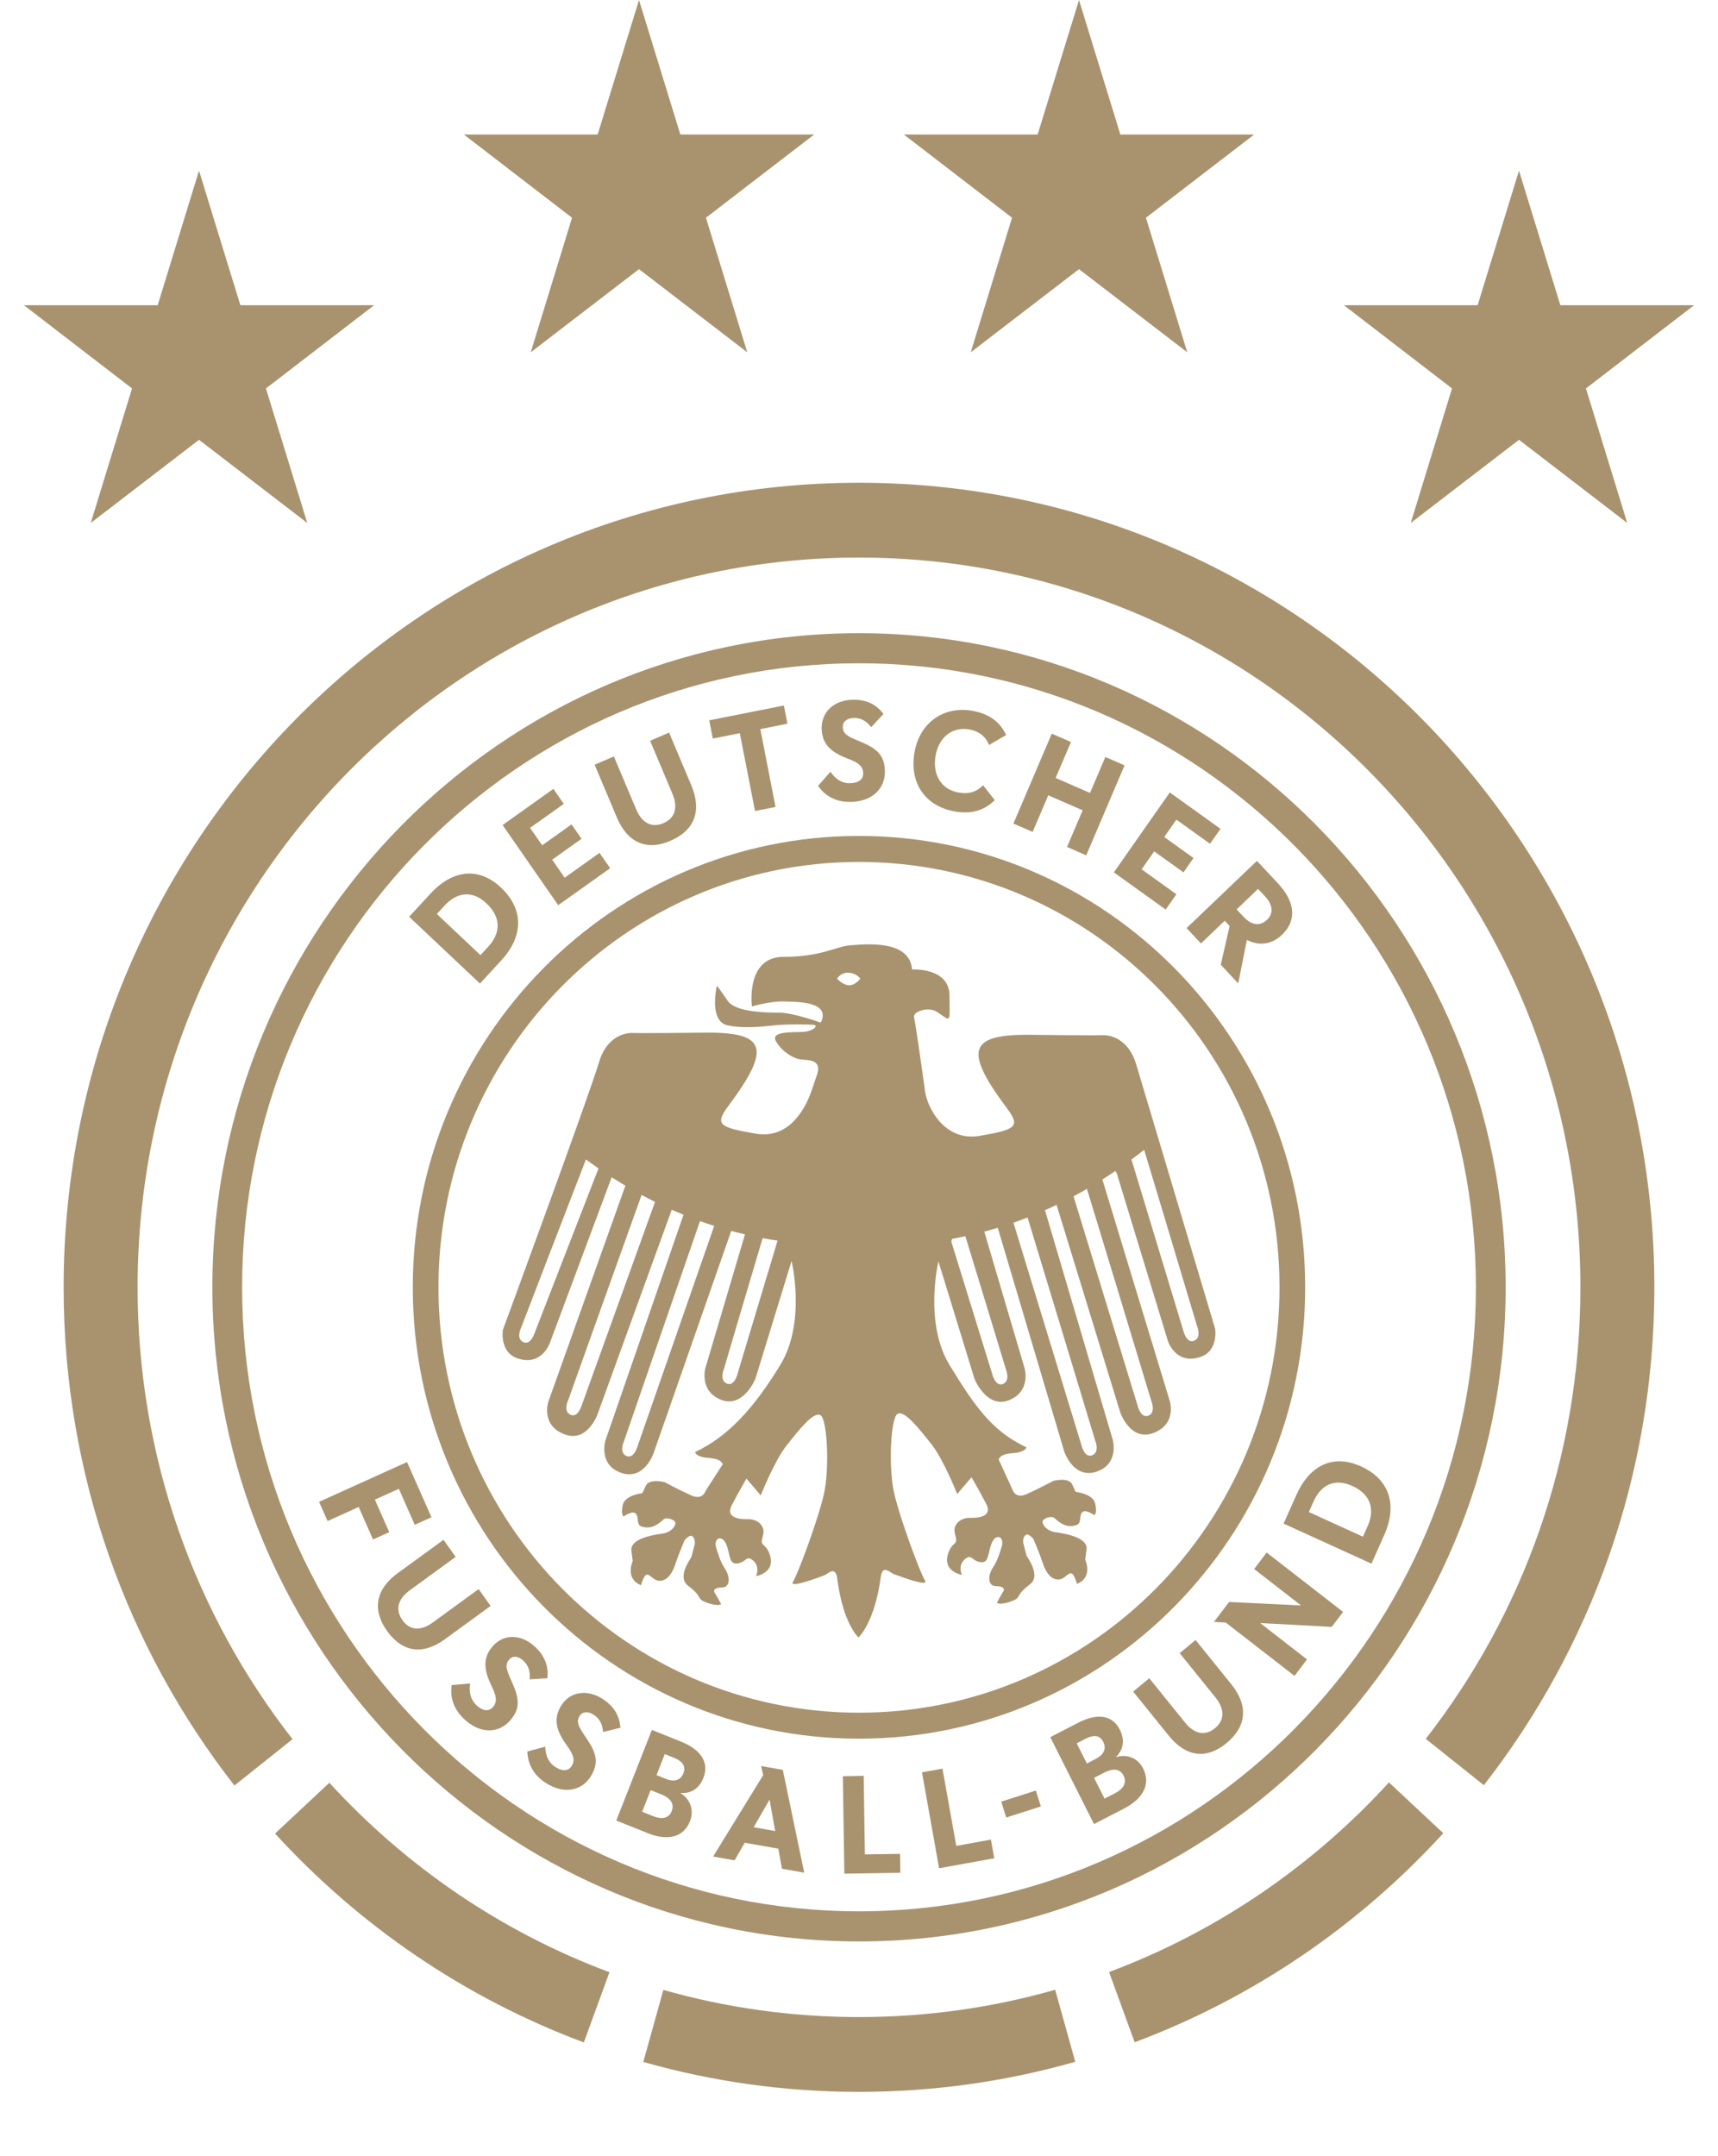
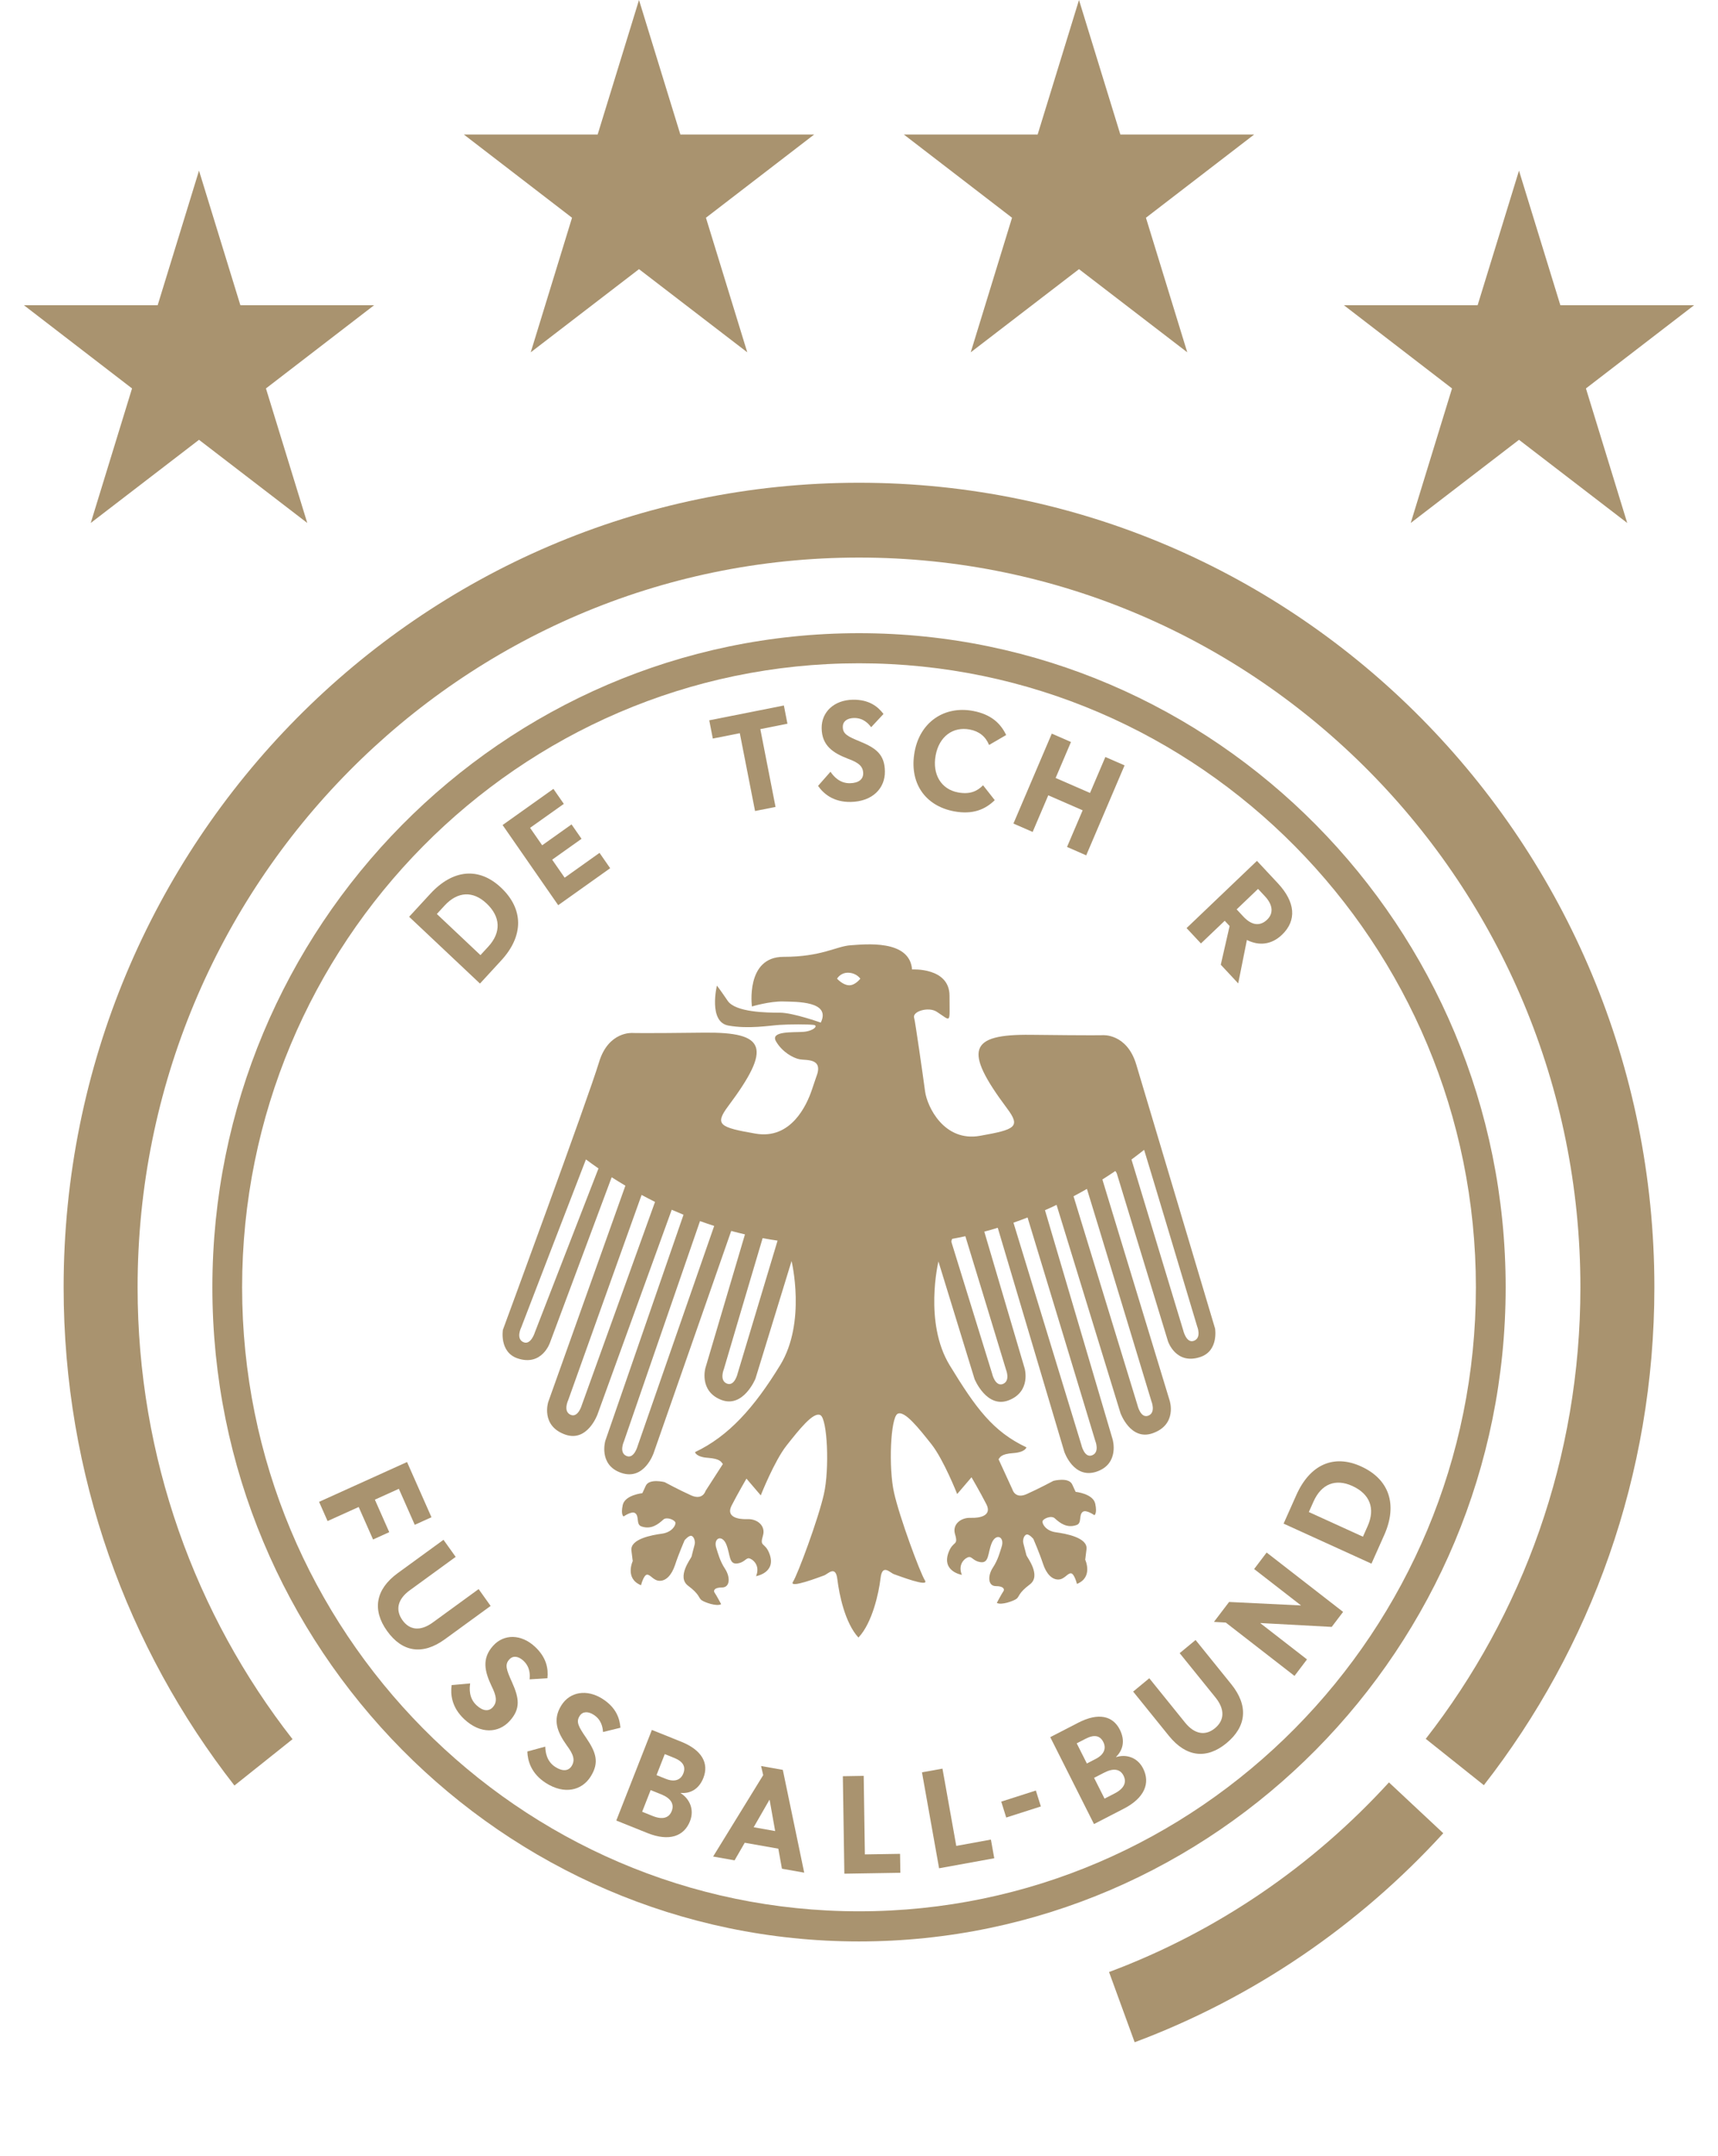
<svg xmlns="http://www.w3.org/2000/svg" width="55" height="69" viewBox="0 0 55 69" fill="none">
  <g clip-path="url(#clip0_272_956)">
    <path d="M44.466 57.037L46.205 58.663C43.505 61.617 40.129 63.931 36.325 65.352L35.505 63.105C38.955 61.816 42.017 59.717 44.466 57.037Z" fill="#A9936F" />
-     <path d="M33.78 63.672L34.423 65.977C32.222 66.605 29.899 66.94 27.5 66.94C25.106 66.94 22.79 66.606 20.594 65.982L21.237 63.677C23.228 64.243 25.329 64.546 27.5 64.546C29.677 64.546 31.783 64.242 33.78 63.672Z" fill="#A9936F" />
-     <path d="M19.511 63.111L18.691 65.358C14.885 63.939 11.507 61.627 8.805 58.674L10.544 57.048C12.995 59.727 16.059 61.824 19.511 63.111Z" fill="#A9936F" />
    <path d="M45.644 55.643C48.745 51.668 50.595 46.65 50.595 41.194C50.595 28.297 40.255 17.842 27.5 17.842C14.745 17.842 4.405 28.297 4.405 41.194C4.405 46.655 6.259 51.677 9.365 55.654L7.505 57.137C4.081 52.752 2.037 47.215 2.037 41.194C2.037 26.975 13.437 15.448 27.5 15.448C41.563 15.448 52.963 26.975 52.963 41.194C52.963 47.209 50.923 52.743 47.504 57.126L45.644 55.643Z" fill="#A9936F" />
    <path d="M7.751 41.194C7.751 30.184 16.611 21.225 27.5 21.225C38.389 21.225 47.249 30.184 47.249 41.194C47.249 52.204 38.389 61.162 27.5 61.162C16.61 61.162 7.751 52.206 7.751 41.194ZM6.799 41.194C6.799 52.737 16.086 62.126 27.5 62.126C38.915 62.126 48.202 52.737 48.202 41.194C48.202 29.651 38.916 20.262 27.5 20.262C16.084 20.262 6.799 29.653 6.799 41.194Z" fill="#A9936F" />
-     <path d="M41.784 41.194C41.784 49.171 35.389 55.638 27.5 55.638C19.61 55.638 13.215 49.171 13.215 41.194C13.215 33.217 19.61 26.75 27.5 26.75C35.389 26.75 41.784 33.217 41.784 41.194ZM27.5 27.582C20.065 27.582 14.037 33.676 14.037 41.194C14.037 48.712 20.064 54.806 27.5 54.806C34.935 54.806 40.962 48.712 40.962 41.194C40.962 33.676 34.935 27.582 27.5 27.582Z" fill="#A9936F" />
    <path d="M16.045 30.736C16.771 29.949 16.766 29.089 16.04 28.404C15.336 27.742 14.503 27.813 13.777 28.6L13.098 29.337L15.366 31.474L16.045 30.736ZM14.232 28.979C14.655 28.521 15.144 28.504 15.575 28.909C16.025 29.333 16.055 29.833 15.629 30.295L15.381 30.564L13.985 29.248L14.232 28.979Z" fill="#A9936F" />
    <path d="M19.534 27.783L19.193 27.292L18.077 28.086L17.677 27.51L18.617 26.842L18.297 26.381L17.357 27.049L16.97 26.491L18.05 25.724L17.717 25.244L16.09 26.401L17.87 28.966L19.534 27.783Z" fill="#A9936F" />
-     <path d="M21.465 26.905C22.237 26.572 22.476 25.945 22.132 25.131L21.42 23.443L20.813 23.705L21.526 25.397C21.715 25.844 21.608 26.181 21.241 26.34C20.873 26.498 20.554 26.345 20.366 25.898L19.652 24.206L19.036 24.471L19.748 26.159C20.094 26.978 20.709 27.231 21.465 26.905Z" fill="#A9936F" />
    <path d="M24.172 25.952L24.828 25.822L24.341 23.332L25.209 23.159L25.095 22.576L22.706 23.05L22.82 23.634L23.684 23.462L24.172 25.952Z" fill="#A9936F" />
    <path d="M28.329 24.686C28.323 24.145 28.046 23.941 27.54 23.731C27.134 23.566 26.98 23.486 26.982 23.259C26.98 23.087 27.118 22.98 27.338 22.976C27.634 22.971 27.798 23.15 27.889 23.271L28.284 22.847C28.105 22.609 27.82 22.383 27.303 22.391C26.702 22.401 26.298 22.785 26.304 23.302C26.311 23.865 26.674 24.096 27.143 24.278C27.491 24.404 27.631 24.524 27.634 24.747C27.636 24.933 27.494 25.058 27.211 25.063C26.875 25.069 26.683 24.836 26.587 24.696L26.189 25.148C26.358 25.39 26.671 25.671 27.233 25.662C27.938 25.65 28.336 25.221 28.329 24.686Z" fill="#A9936F" />
    <path d="M30.667 25.357C30.133 25.257 29.841 24.782 29.954 24.171C30.064 23.572 30.504 23.244 31.042 23.344C31.347 23.401 31.554 23.569 31.664 23.839L32.211 23.521C32.027 23.131 31.708 22.855 31.152 22.75C30.229 22.578 29.455 23.108 29.281 24.054C29.099 25.041 29.606 25.787 30.546 25.963C31.147 26.075 31.545 25.9 31.846 25.605L31.472 25.129C31.287 25.316 31.056 25.43 30.667 25.357Z" fill="#A9936F" />
    <path d="M34.16 27.102L34.774 27.371L36.002 24.492L35.387 24.224L34.896 25.375L33.795 24.895L34.286 23.744L33.672 23.476L32.444 26.354L33.059 26.622L33.559 25.45L34.66 25.93L34.16 27.102Z" fill="#A9936F" />
-     <path d="M37.318 29.106L37.661 28.617L36.548 27.818L36.95 27.244L37.888 27.916L38.209 27.457L37.272 26.784L37.661 26.228L38.738 27.001L39.073 26.523L37.45 25.358L35.659 27.916L37.318 29.106Z" fill="#A9936F" />
    <path d="M38.447 30.191L39.208 29.465L39.365 29.633L39.082 30.871L39.64 31.469L39.918 30.079C40.312 30.277 40.711 30.228 41.041 29.913C41.524 29.451 41.467 28.862 40.909 28.264L40.24 27.548L37.987 29.699L38.447 30.191ZM40.275 28.445L40.494 28.679C40.756 28.96 40.774 29.23 40.565 29.43C40.34 29.645 40.074 29.618 39.808 29.334L39.59 29.1L40.275 28.445Z" fill="#A9936F" />
    <path d="M12.001 47.989L12.769 47.642L13.278 48.794L13.813 48.552L13.031 46.785L10.215 48.059L10.487 48.674L11.483 48.224L11.943 49.264L12.461 49.029L12.001 47.989Z" fill="#A9936F" />
    <path d="M15.323 50.851L13.853 51.921C13.464 52.203 13.117 52.172 12.884 51.846C12.651 51.519 12.729 51.173 13.118 50.89L14.588 49.82L14.198 49.274L12.732 50.341C12.021 50.859 11.911 51.518 12.39 52.189C12.879 52.874 13.533 52.972 14.241 52.457L15.707 51.39L15.323 50.851Z" fill="#A9936F" />
    <path d="M16.755 53.142C16.972 53.344 16.97 53.588 16.954 53.739L17.525 53.704C17.557 53.408 17.503 53.045 17.125 52.694C16.683 52.284 16.132 52.283 15.788 52.663C15.413 53.076 15.52 53.494 15.736 53.952C15.902 54.284 15.922 54.469 15.774 54.633C15.65 54.769 15.463 54.762 15.256 54.569C15.009 54.34 15.027 54.038 15.052 53.87L14.459 53.922C14.418 54.215 14.455 54.636 14.867 55.018C15.384 55.498 15.962 55.463 16.318 55.07C16.678 54.673 16.616 54.333 16.392 53.831C16.21 53.429 16.152 53.265 16.307 53.101C16.421 52.974 16.593 52.993 16.755 53.142Z" fill="#A9936F" />
    <path d="M19.291 54.365C18.785 54.041 18.243 54.137 17.971 54.572C17.674 55.046 17.851 55.438 18.143 55.851C18.365 56.148 18.417 56.326 18.3 56.514C18.202 56.67 18.016 56.696 17.778 56.543C17.495 56.361 17.461 56.061 17.456 55.892L16.882 56.048C16.892 56.344 17.002 56.752 17.474 57.055C18.067 57.435 18.629 57.298 18.911 56.847C19.196 56.393 19.076 56.069 18.768 55.614C18.519 55.251 18.434 55.1 18.557 54.911C18.648 54.766 18.82 54.754 19.005 54.872C19.254 55.032 19.295 55.272 19.305 55.424L19.862 55.288C19.841 54.991 19.726 54.644 19.291 54.365Z" fill="#A9936F" />
    <path d="M21.804 55.733L20.869 55.358L19.73 58.257L20.728 58.658C21.422 58.936 21.899 58.763 22.089 58.279C22.239 57.897 22.069 57.557 21.792 57.382L21.795 57.374C22.088 57.399 22.372 57.265 22.519 56.891C22.7 56.428 22.477 56.003 21.804 55.733ZM21.505 57.953C21.418 58.176 21.21 58.238 20.898 58.113L20.558 57.976L20.83 57.283L21.166 57.418C21.478 57.543 21.592 57.73 21.505 57.953ZM21.876 56.75C21.792 56.964 21.591 57.034 21.317 56.924L21.018 56.804L21.282 56.131L21.581 56.252C21.864 56.365 21.962 56.531 21.876 56.75Z" fill="#A9936F" />
    <path d="M24.365 56.513L24.433 56.804L22.83 59.409L23.517 59.531L23.842 58.968L24.917 59.158L25.033 59.799L25.746 59.925L25.061 56.636L24.365 56.513ZM24.128 58.472L24.631 57.597L24.639 57.599L24.816 58.594L24.128 58.472Z" fill="#A9936F" />
    <path d="M27.688 59.341L27.65 56.828L26.983 56.839L27.031 59.958L28.824 59.929L28.814 59.323L27.688 59.341Z" fill="#A9936F" />
    <path d="M30.614 59.069L30.172 56.596L29.516 56.715L30.064 59.785L31.83 59.464L31.723 58.867L30.614 59.069Z" fill="#A9936F" />
    <path d="M33.162 57.297L32.054 57.652L32.213 58.161L33.322 57.806L33.162 57.297Z" fill="#A9936F" />
    <path d="M35.735 56.226L35.731 56.218C35.943 56.012 36.031 55.708 35.85 55.349C35.627 54.906 35.164 54.794 34.519 55.127L33.623 55.589L35.023 58.37L35.979 57.877C36.644 57.534 36.83 57.057 36.597 56.594C36.412 56.227 36.048 56.13 35.735 56.226ZM34.795 56.432L34.47 55.787L34.757 55.639C35.028 55.499 35.216 55.534 35.321 55.744C35.425 55.949 35.344 56.148 35.081 56.284L34.795 56.432ZM35.687 57.388L35.361 57.556L35.026 56.891L35.349 56.725C35.647 56.571 35.862 56.607 35.969 56.821C36.077 57.035 35.986 57.234 35.687 57.388Z" fill="#A9936F" />
    <path d="M38.275 52.48L37.766 52.901L38.912 54.319C39.215 54.694 39.205 55.047 38.897 55.302C38.589 55.556 38.242 55.498 37.939 55.123L36.793 53.704L36.277 54.131L37.42 55.546C37.975 56.233 38.632 56.303 39.266 55.78C39.913 55.245 39.97 54.579 39.418 53.895L38.275 52.48Z" fill="#A9936F" />
    <path d="M40.15 50.209L41.646 51.37L41.644 51.374L39.348 51.263L38.863 51.901L39.242 51.922L41.442 53.629L41.842 53.101L40.352 51.945L40.358 51.938L42.633 52.061L42.998 51.581L40.55 49.681L40.15 50.209Z" fill="#A9936F" />
    <path d="M43.573 46.925C42.7 46.527 41.937 46.864 41.501 47.841L41.093 48.756L43.906 50.037L44.314 49.122C44.75 48.145 44.474 47.335 43.573 46.925ZM43.782 48.84L43.633 49.174L41.901 48.385L42.05 48.051C42.304 47.482 42.759 47.308 43.293 47.551C43.852 47.806 44.038 48.267 43.782 48.84Z" fill="#A9936F" />
    <path d="M38.899 42.513C38.899 42.513 36.727 35.229 36.375 34.061C36.073 33.062 35.3 33.126 35.3 33.126C35.3 33.126 35.045 33.138 32.998 33.114C31.025 33.093 30.835 33.591 32.238 35.466C32.684 36.061 32.51 36.146 31.369 36.347C30.227 36.547 29.682 35.419 29.615 34.923C29.549 34.426 29.296 32.662 29.266 32.575C29.193 32.364 29.727 32.206 29.987 32.375C30.466 32.684 30.398 32.783 30.398 31.866C30.398 30.948 29.199 31.023 29.199 31.023C29.121 30.052 27.687 30.219 27.228 30.249C26.768 30.281 26.307 30.619 25.082 30.619C23.859 30.619 24.072 32.207 24.072 32.207C24.072 32.207 24.641 32.036 25.074 32.047C25.502 32.059 26.612 32.036 26.276 32.724C26.276 32.724 25.388 32.406 24.969 32.406C24.551 32.406 23.547 32.396 23.296 32.026C23.046 31.657 22.951 31.54 22.951 31.54C22.951 31.54 22.669 32.702 23.318 32.818C23.966 32.935 24.636 32.818 24.949 32.797C25.262 32.775 25.88 32.775 26.047 32.797C26.214 32.818 26.036 32.998 25.711 33.02C25.388 33.041 24.645 32.988 24.844 33.325C25.042 33.665 25.388 33.855 25.596 33.897C25.806 33.94 26.381 33.844 26.129 34.468L25.988 34.884C25.827 35.359 25.325 36.478 24.182 36.275C23.04 36.077 22.868 35.992 23.311 35.399C24.715 33.522 24.527 33.025 22.552 33.045C20.506 33.069 20.252 33.055 20.252 33.055C20.252 33.055 19.478 32.991 19.177 33.991C18.824 35.159 16.1 42.554 16.1 42.554C16.1 42.554 15.978 43.269 16.572 43.469C17.352 43.73 17.606 42.967 17.606 42.967L19.582 37.672C19.73 37.765 19.874 37.856 20.021 37.942L17.552 44.862C17.552 44.862 17.3 45.626 18.097 45.907C18.809 46.157 19.129 45.259 19.129 45.259L21.505 38.712C21.632 38.766 21.759 38.82 21.882 38.872L19.379 46.104C19.379 46.104 19.149 46.88 19.889 47.132C20.627 47.387 20.925 46.499 20.925 46.499L23.409 39.39C23.557 39.43 23.704 39.467 23.847 39.5C23.845 39.508 23.845 39.515 23.845 39.515L22.582 43.779C22.582 43.779 22.373 44.512 23.084 44.794C23.796 45.075 24.185 44.117 24.185 44.117L25.341 40.353C25.341 40.353 25.816 42.312 24.979 43.68C24.143 45.048 23.323 45.961 22.25 46.468C22.25 46.468 22.278 46.625 22.668 46.651C23.058 46.681 23.086 46.781 23.142 46.849L22.587 47.71C22.587 47.71 22.502 48.02 22.126 47.852C21.749 47.683 21.276 47.428 21.276 47.428C21.276 47.428 20.787 47.303 20.675 47.542L20.564 47.782C20.564 47.782 20.007 47.838 19.936 48.161C19.867 48.486 19.965 48.527 19.965 48.527C19.965 48.527 20.218 48.348 20.327 48.417C20.476 48.507 20.355 48.779 20.528 48.843C20.84 48.956 21.068 48.78 21.234 48.628C21.343 48.526 21.611 48.641 21.623 48.726C21.637 48.81 21.512 49.034 21.191 49.078C20.871 49.121 20.174 49.246 20.214 49.614C20.251 49.924 20.256 49.951 20.257 49.953C20.253 49.959 19.996 50.517 20.522 50.727C20.522 50.727 20.607 50.389 20.718 50.389C20.829 50.389 20.925 50.586 21.122 50.586C21.317 50.586 21.498 50.416 21.611 50.079C21.721 49.74 21.916 49.289 21.916 49.289C21.916 49.289 22.055 49.121 22.139 49.148C22.223 49.177 22.265 49.332 22.237 49.43C22.209 49.53 22.153 49.754 22.139 49.812C22.126 49.866 21.652 50.46 22.028 50.743C22.404 51.023 22.363 51.136 22.459 51.205C22.558 51.277 22.947 51.416 23.087 51.333C23.087 51.333 22.921 51.023 22.878 50.967C22.836 50.911 22.85 50.799 23.114 50.799C23.38 50.799 23.38 50.46 23.213 50.205C23.046 49.953 22.988 49.708 22.933 49.543C22.825 49.21 23.121 49.09 23.255 49.43C23.384 49.757 23.331 50.076 23.617 50.029C23.83 49.996 23.881 49.853 23.979 49.866C24.077 49.881 24.353 50.076 24.205 50.437C24.205 50.437 24.857 50.33 24.636 49.727C24.488 49.327 24.308 49.527 24.426 49.135C24.517 48.826 24.245 48.599 23.924 48.612C23.623 48.625 23.232 48.543 23.423 48.175C23.623 47.785 23.897 47.316 23.897 47.316L24.355 47.852C24.355 47.852 24.789 46.753 25.179 46.259C25.569 45.766 26.044 45.158 26.266 45.286C26.489 45.413 26.558 47.006 26.377 47.809C26.196 48.612 25.541 50.375 25.388 50.615C25.234 50.853 26.252 50.46 26.377 50.416C26.502 50.375 26.754 50.065 26.808 50.544C26.866 51.023 27.051 51.935 27.482 52.402L27.492 52.391C27.925 51.925 28.134 50.981 28.19 50.501C28.245 50.023 28.496 50.333 28.622 50.375C28.747 50.416 29.765 50.812 29.61 50.572C29.458 50.333 28.803 48.571 28.622 47.767C28.441 46.964 28.51 45.37 28.734 45.243C28.956 45.117 29.429 45.725 29.82 46.216C30.21 46.71 30.643 47.809 30.643 47.809L31.102 47.273C31.102 47.273 31.376 47.742 31.577 48.134C31.766 48.5 31.376 48.583 31.076 48.571C30.754 48.558 30.481 48.785 30.574 49.092C30.69 49.484 30.511 49.286 30.364 49.685C30.143 50.289 30.793 50.396 30.793 50.396C30.645 50.033 30.921 49.839 31.019 49.825C31.117 49.812 31.168 49.954 31.382 49.988C31.668 50.033 31.616 49.714 31.745 49.388C31.878 49.049 32.174 49.167 32.065 49.502C32.011 49.666 31.953 49.909 31.786 50.164C31.619 50.416 31.619 50.756 31.884 50.756C32.149 50.756 32.163 50.868 32.121 50.924C32.078 50.981 31.912 51.292 31.912 51.292C32.051 51.376 32.441 51.234 32.54 51.164C32.637 51.093 32.595 50.981 32.971 50.7C33.347 50.416 32.873 49.825 32.86 49.769C32.845 49.711 32.789 49.487 32.762 49.388C32.734 49.289 32.775 49.135 32.86 49.106C32.943 49.078 33.082 49.245 33.082 49.245C33.082 49.245 33.278 49.698 33.389 50.036C33.5 50.375 33.683 50.545 33.877 50.545C34.073 50.545 34.169 50.346 34.282 50.346C34.393 50.346 34.477 50.685 34.477 50.685C35.003 50.474 34.745 49.917 34.742 49.911C34.743 49.91 34.748 49.881 34.784 49.572C34.824 49.204 34.128 49.078 33.808 49.034C33.487 48.993 33.362 48.767 33.375 48.684C33.389 48.598 33.655 48.484 33.766 48.585C33.932 48.737 34.157 48.913 34.47 48.799C34.645 48.737 34.524 48.465 34.672 48.374C34.782 48.307 35.035 48.486 35.035 48.486C35.035 48.486 35.131 48.443 35.063 48.119C34.993 47.795 34.435 47.739 34.435 47.739L34.324 47.499C34.211 47.26 33.725 47.387 33.725 47.387C33.725 47.387 33.249 47.641 32.873 47.809C32.498 47.979 32.414 47.668 32.414 47.668L31.968 46.696C32.022 46.625 32.051 46.526 32.441 46.499C32.831 46.47 32.86 46.315 32.86 46.315C31.786 45.808 31.242 45.061 30.406 43.693C29.569 42.327 30.043 40.367 30.043 40.367L31.2 44.131C31.2 44.131 31.591 45.09 32.302 44.806C33.013 44.525 32.804 43.792 32.804 43.792L31.514 39.422C31.514 39.422 31.513 39.42 31.511 39.412C31.653 39.376 31.797 39.334 31.942 39.289L34.073 46.457C34.073 46.457 34.372 47.345 35.111 47.091C35.849 46.838 35.62 46.061 35.62 46.061L33.454 38.726C33.578 38.673 33.701 38.616 33.825 38.556C33.827 38.56 33.827 38.563 33.827 38.563L35.87 45.216C35.87 45.216 36.19 46.115 36.901 45.864C37.698 45.584 37.446 44.821 37.446 44.821L35.292 37.745C35.292 37.745 35.291 37.745 35.291 37.744C35.428 37.656 35.567 37.568 35.705 37.473C35.746 37.517 35.758 37.565 35.758 37.565L37.393 42.925C37.393 42.925 37.646 43.687 38.427 43.424C39.021 43.227 38.899 42.513 38.899 42.513ZM17.123 42.636C17.123 42.636 16.993 43.064 16.749 42.946C16.507 42.828 16.688 42.474 16.688 42.474C16.688 42.474 18.57 37.579 18.758 37.102C18.892 37.202 19.027 37.297 19.16 37.39L17.123 42.636ZM18.63 44.952C18.63 44.952 18.51 45.384 18.265 45.272C18.018 45.162 18.191 44.803 18.191 44.803C18.191 44.803 20.214 39.139 20.54 38.238C20.684 38.315 20.828 38.39 20.97 38.461L18.63 44.952ZM20.415 46.267C20.415 46.267 20.3 46.7 20.054 46.59C19.807 46.483 19.975 46.123 19.975 46.123C19.975 46.123 22.035 40.153 22.41 39.075C22.562 39.129 22.715 39.182 22.864 39.23L20.415 46.267ZM23.619 43.936C23.619 43.936 23.524 44.373 23.272 44.275C23.021 44.176 23.174 43.812 23.174 43.812C23.174 43.812 24.155 40.487 24.415 39.62C24.579 39.652 24.738 39.678 24.893 39.7L23.619 43.936ZM27.175 31.529C26.977 31.519 26.798 31.318 26.798 31.318C26.798 31.318 26.904 31.118 27.165 31.127C27.426 31.139 27.542 31.318 27.542 31.318C27.542 31.318 27.374 31.54 27.175 31.529ZM32.204 43.821C32.204 43.821 32.357 44.187 32.107 44.287C31.855 44.383 31.759 43.947 31.759 43.947L30.468 39.775C30.468 39.775 30.439 39.723 30.484 39.643C30.62 39.619 30.76 39.59 30.905 39.559C30.987 39.814 32.204 43.821 32.204 43.821ZM35.063 46.104C35.063 46.104 35.216 46.47 34.964 46.569C34.713 46.669 34.617 46.23 34.617 46.23L32.445 39.126C32.594 39.075 32.745 39.019 32.896 38.959C33.132 39.723 35.063 46.104 35.063 46.104ZM36.86 44.835C36.86 44.835 37.013 45.202 36.763 45.301C36.512 45.4 36.414 44.962 36.414 44.962L34.368 38.281C34.511 38.206 34.653 38.126 34.797 38.045C34.939 38.494 36.86 44.835 36.86 44.835ZM38.226 42.904C37.977 43.004 37.878 42.565 37.878 42.565L36.223 37.105C36.357 37.006 36.493 36.902 36.628 36.795C36.629 36.798 36.63 36.8 36.63 36.802C36.675 36.933 38.324 42.439 38.324 42.439C38.324 42.439 38.477 42.805 38.226 42.904Z" fill="#A9936F" />
    <path d="M5.048 9.766H0.764L4.227 12.43L2.905 16.735L6.371 14.074L9.837 16.735L8.514 12.43L11.978 9.766H7.695L6.371 5.461L5.048 9.766Z" fill="#A9936F" />
    <path d="M19.133 4.305H14.85L18.313 6.968L16.991 11.274L20.457 8.613L23.923 11.274L22.6 6.968L26.064 4.305H21.781L20.457 0L19.133 4.305Z" fill="#A9936F" />
    <path d="M33.219 4.305H28.936L32.399 6.968L31.077 11.274L34.543 8.613L38.009 11.274L36.686 6.968L40.15 4.305H35.867L34.543 0L33.219 4.305Z" fill="#A9936F" />
    <path d="M47.305 9.766H43.022L46.485 12.43L45.163 16.735L48.629 14.074L52.094 16.735L50.772 12.43L54.236 9.766H49.953L48.629 5.461L47.305 9.766Z" fill="#A9936F" />
  </g>
  <defs>
    <clipPath id="clip0_272_956">
      <rect width="55" height="69" fill="white" />
    </clipPath>
  </defs>
</svg>